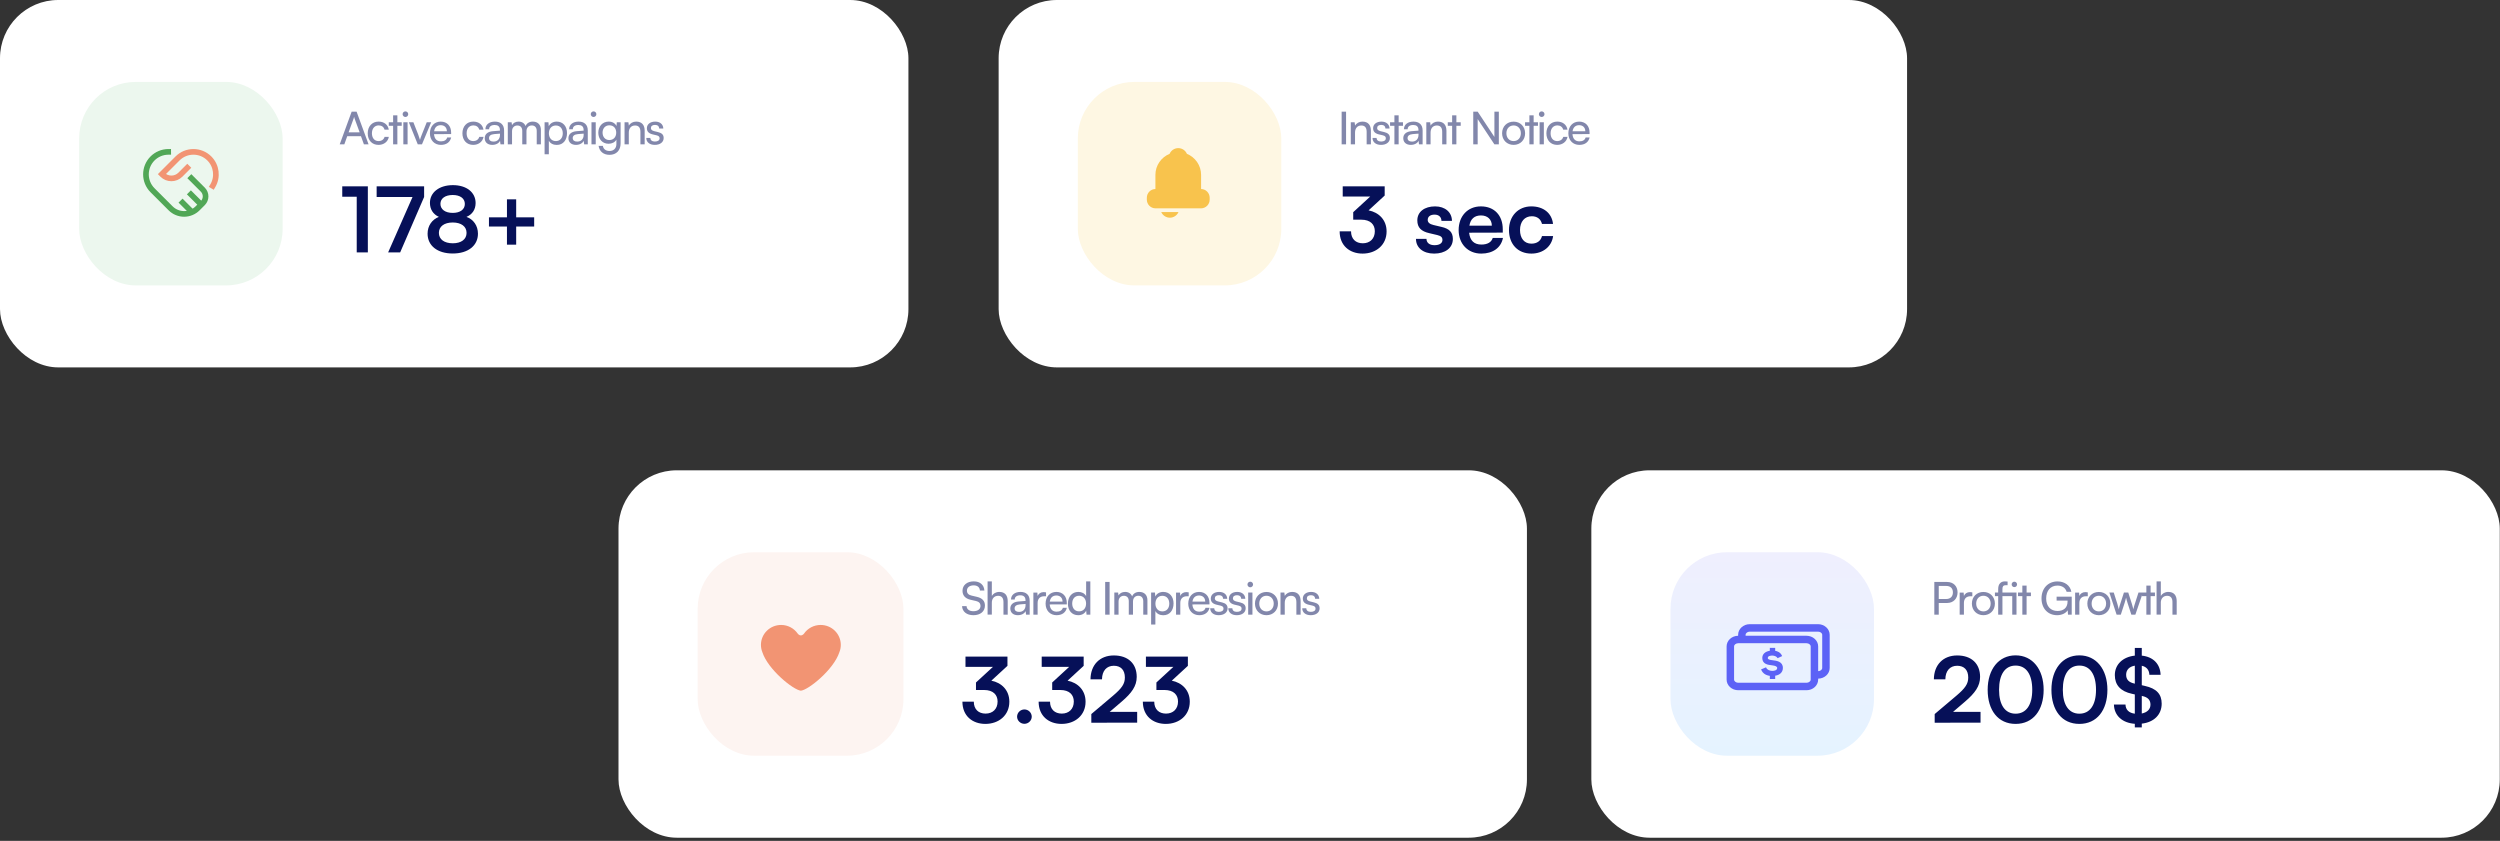
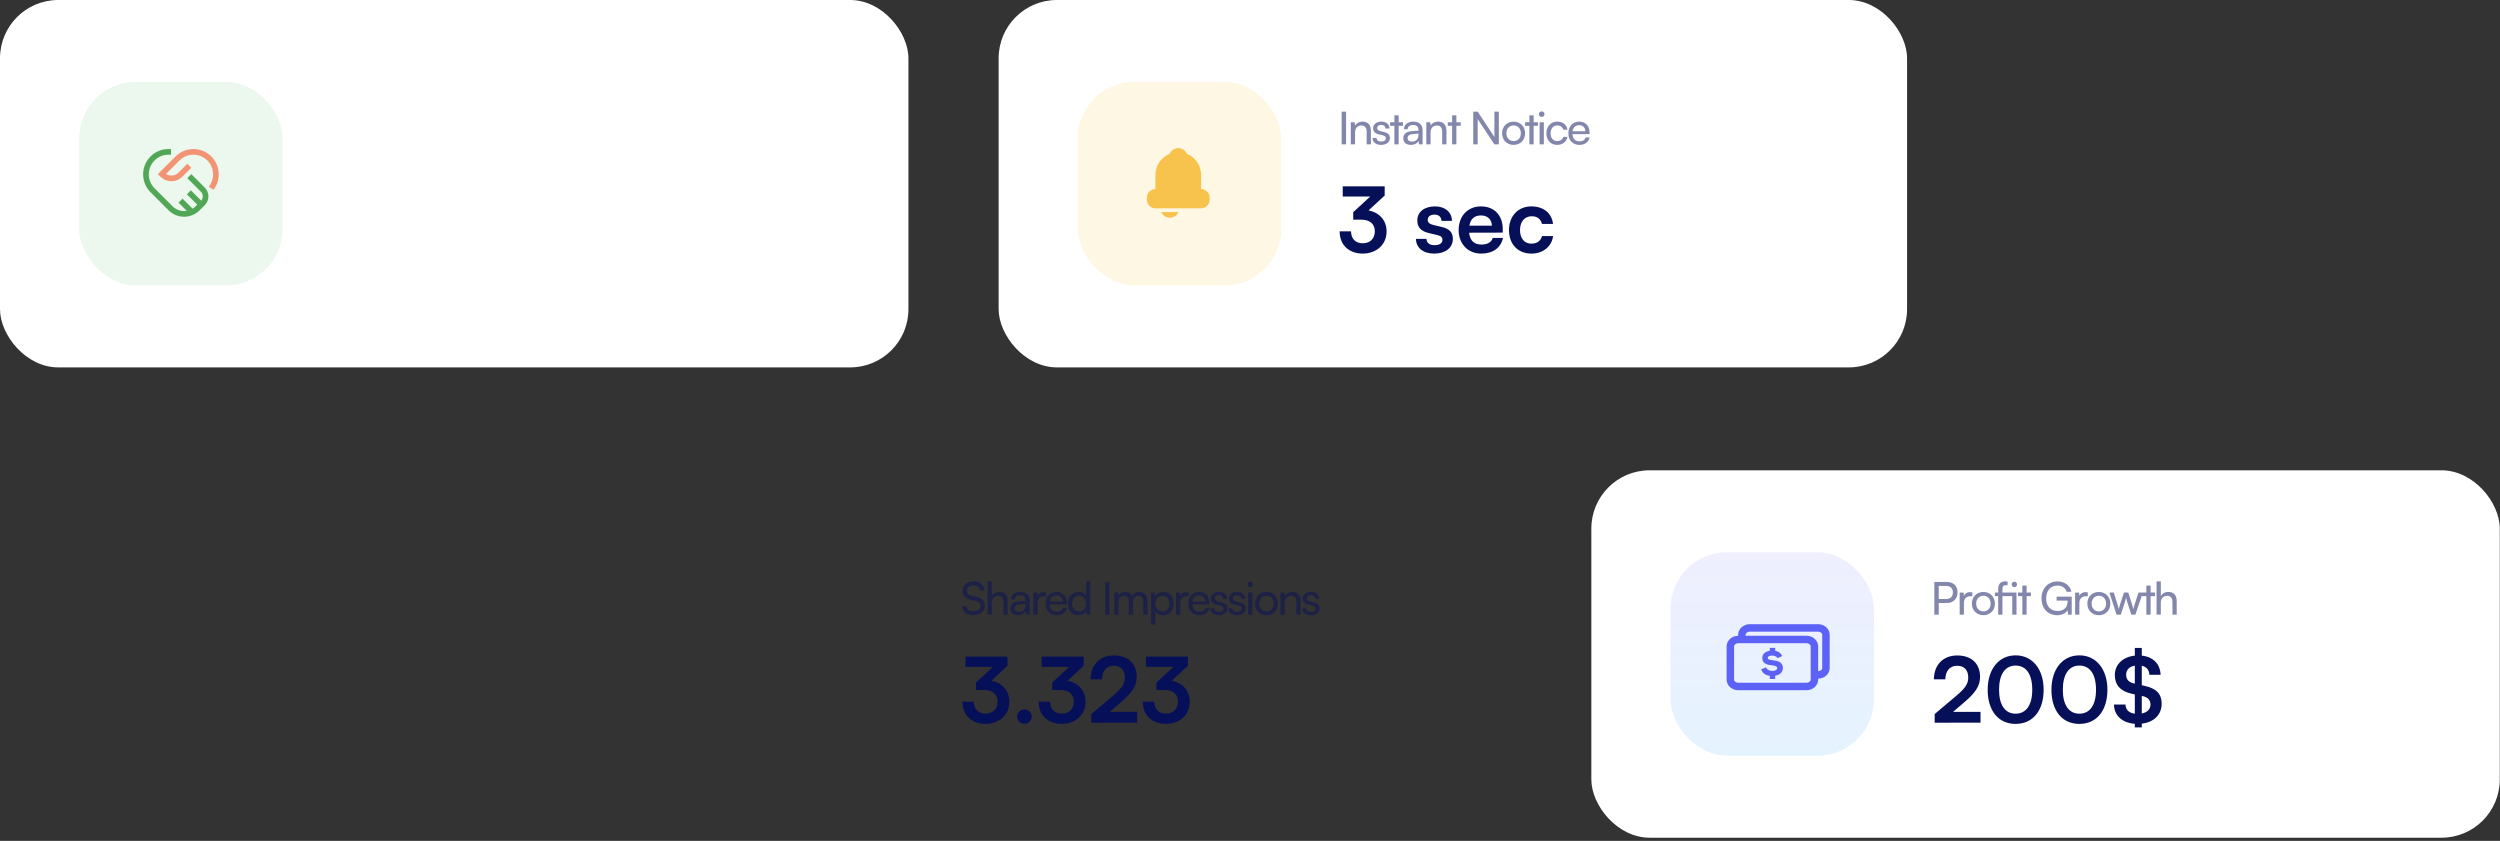
<svg xmlns="http://www.w3.org/2000/svg" width="776" height="261" viewBox="0 0 776 261" fill="none">
  <rect x="0" y="0" width="776" height="261" fill="#333333" stroke="none" />
  <rect width="281.975" height="114.038" rx="18.078" fill="white" />
  <g clip-path="url(#clip0_1768_12576)">
    <path d="M110.727 61.06V78.352H114.18V57.832H106.236V61.06H110.727ZM116.909 57.832V61.144H128.053L120.474 78.352H124.207L131.646 61.144V57.832H116.909ZM132.722 72.541C132.722 76.274 135.782 78.688 140.526 78.688C145.298 78.688 148.358 76.246 148.358 72.541C148.358 70.071 146.954 68.078 144.793 67.32C146.617 66.562 147.628 65.018 147.628 63.025C147.628 59.684 144.793 57.467 140.582 57.467C136.343 57.467 133.452 59.712 133.452 62.969C133.452 64.962 134.434 66.506 136.231 67.32C134.097 68.134 132.722 70.099 132.722 72.541ZM136.708 63.277C136.708 61.593 138.196 60.526 140.526 60.526C142.828 60.526 144.287 61.593 144.287 63.306C144.287 65.018 142.828 66.085 140.526 66.085C138.196 66.085 136.708 64.99 136.708 63.277ZM136.231 72.288C136.231 70.295 137.887 69.06 140.526 69.06C143.164 69.06 144.821 70.295 144.821 72.288C144.821 74.281 143.164 75.516 140.554 75.516C137.887 75.516 136.231 74.281 136.231 72.288ZM151.772 67.46V70.323H157.358V75.938H160.221V70.323H165.807V67.46H160.221V61.874H157.358V67.46H151.772Z" fill="#061058" />
    <path opacity="0.5" d="M106.881 44.805L107.78 42.278H112.046L112.959 44.805H114.404L110.685 34.657H109.155L105.45 44.805H106.881ZM109.745 36.847C109.815 36.636 109.885 36.397 109.913 36.257C109.941 36.411 110.011 36.65 110.081 36.847L111.639 41.085H108.201L109.745 36.847ZM114.14 41.38C114.14 43.541 115.473 44.973 117.494 44.973C119.15 44.973 120.427 43.977 120.694 42.489H119.375C119.136 43.303 118.434 43.794 117.494 43.794C116.245 43.794 115.445 42.84 115.445 41.366C115.445 39.878 116.301 38.924 117.55 38.924C118.434 38.924 119.136 39.387 119.361 40.257H120.68C120.441 38.727 119.234 37.745 117.508 37.745C115.501 37.745 114.14 39.233 114.14 41.38ZM123.343 44.805V39.05H124.691V37.941H123.343V35.794H122.024V37.941H120.677V39.05H122.024V44.805H123.343ZM125.841 36.313C126.318 36.313 126.711 35.92 126.711 35.443C126.711 34.952 126.318 34.573 125.841 34.573C125.364 34.573 124.971 34.952 124.971 35.443C124.971 35.92 125.364 36.313 125.841 36.313ZM125.195 44.805H126.515V37.941H125.195V44.805ZM129.673 44.805H130.979L133.842 37.941H132.466L130.936 41.773C130.698 42.377 130.473 42.966 130.361 43.415C130.249 42.994 130.052 42.419 129.814 41.773L128.312 37.941H126.908L129.673 44.805ZM136.858 44.973C138.556 44.973 139.707 44.145 140.044 42.671H138.809C138.584 43.457 137.911 43.878 136.886 43.878C135.581 43.878 134.823 43.078 134.725 41.633L140.03 41.619V41.127C140.03 39.092 138.753 37.745 136.802 37.745C134.809 37.745 133.448 39.233 133.448 41.38C133.448 43.513 134.837 44.973 136.858 44.973ZM136.802 38.854C137.967 38.854 138.711 39.611 138.711 40.748H134.753C134.921 39.541 135.651 38.854 136.802 38.854ZM143.533 41.38C143.533 43.541 144.867 44.973 146.888 44.973C148.544 44.973 149.821 43.977 150.088 42.489H148.768C148.53 43.303 147.828 43.794 146.888 43.794C145.639 43.794 144.839 42.84 144.839 41.366C144.839 39.878 145.695 38.924 146.944 38.924C147.828 38.924 148.53 39.387 148.754 40.257H150.074C149.835 38.727 148.628 37.745 146.902 37.745C144.895 37.745 143.533 39.233 143.533 41.38ZM152.807 44.973C153.916 44.973 154.857 44.482 155.207 43.696L155.348 44.805H156.471V40.496C156.471 38.643 155.32 37.745 153.621 37.745C151.853 37.745 150.674 38.685 150.674 40.117H151.825C151.825 39.289 152.456 38.797 153.565 38.797C154.492 38.797 155.179 39.205 155.179 40.355V40.552L153.018 40.72C151.404 40.847 150.463 41.633 150.463 42.896C150.463 44.145 151.334 44.973 152.807 44.973ZM153.186 43.949C152.33 43.949 151.797 43.584 151.797 42.854C151.797 42.18 152.274 41.731 153.439 41.619L155.193 41.478V41.843C155.193 43.135 154.435 43.949 153.186 43.949ZM158.937 44.805V40.734C158.937 39.64 159.597 38.952 160.594 38.952C161.52 38.952 162.109 39.541 162.109 40.622V44.805H163.415V40.734C163.415 39.64 164.074 38.938 165.071 38.938C165.997 38.938 166.601 39.555 166.601 40.636V44.805H167.892V40.313C167.892 38.727 166.938 37.745 165.366 37.745C164.299 37.745 163.471 38.278 163.148 39.134C162.797 38.278 162.039 37.745 160.973 37.745C160.004 37.745 159.274 38.194 158.923 38.84L158.797 37.941H157.618V44.805H158.937ZM169.041 47.879H170.361V43.682C170.81 44.524 171.722 44.987 172.817 44.987C174.852 44.987 176.003 43.415 176.003 41.324C176.003 39.219 174.782 37.745 172.817 37.745C171.722 37.745 170.796 38.236 170.333 39.176L170.234 37.941H169.041V47.879ZM170.375 41.38C170.375 39.948 171.189 38.952 172.536 38.952C173.884 38.952 174.684 39.962 174.684 41.38C174.684 42.784 173.884 43.794 172.536 43.794C171.189 43.794 170.375 42.784 170.375 41.38ZM178.785 44.973C179.893 44.973 180.834 44.482 181.185 43.696L181.325 44.805H182.448V40.496C182.448 38.643 181.297 37.745 179.599 37.745C177.83 37.745 176.651 38.685 176.651 40.117H177.802C177.802 39.289 178.434 38.797 179.543 38.797C180.469 38.797 181.157 39.205 181.157 40.355V40.552L178.995 40.72C177.381 40.847 176.441 41.633 176.441 42.896C176.441 44.145 177.311 44.973 178.785 44.973ZM179.164 43.949C178.307 43.949 177.774 43.584 177.774 42.854C177.774 42.18 178.251 41.731 179.416 41.619L181.171 41.478V41.843C181.171 43.135 180.413 43.949 179.164 43.949ZM184.241 36.313C184.718 36.313 185.111 35.92 185.111 35.443C185.111 34.952 184.718 34.573 184.241 34.573C183.764 34.573 183.371 34.952 183.371 35.443C183.371 35.92 183.764 36.313 184.241 36.313ZM183.595 44.805H184.915V37.941H183.595V44.805ZM185.715 41.198C185.715 43.12 186.951 44.622 188.902 44.622C189.982 44.622 190.881 44.145 191.33 43.345V44.721C191.33 46.026 190.488 46.868 189.196 46.868C188.045 46.868 187.287 46.278 187.119 45.268H185.8C186.052 47.008 187.33 48.061 189.196 48.061C191.302 48.061 192.635 46.685 192.635 44.524V37.941H191.456L191.358 39.106C190.923 38.25 190.067 37.745 188.958 37.745C186.965 37.745 185.715 39.261 185.715 41.198ZM187.035 41.169C187.035 39.906 187.821 38.896 189.14 38.896C190.488 38.896 191.274 39.85 191.274 41.169C191.274 42.517 190.459 43.471 189.126 43.471C187.835 43.471 187.035 42.461 187.035 41.169ZM195.179 44.805V41.169C195.179 39.836 195.895 38.952 197.13 38.952C198.14 38.952 198.786 39.513 198.786 40.903V44.805H200.105V40.608C200.105 38.854 199.277 37.745 197.467 37.745C196.498 37.745 195.628 38.208 195.193 38.994L195.052 37.941H193.859V44.805H195.179ZM200.609 42.812C200.609 44.117 201.634 44.973 203.248 44.973C204.876 44.973 205.999 44.145 205.999 42.84C205.999 41.815 205.423 41.282 204.259 41.001L203.051 40.706C202.378 40.538 202.041 40.229 202.041 39.766C202.041 39.134 202.504 38.769 203.332 38.769C204.132 38.769 204.595 39.205 204.623 39.892H205.887C205.859 38.587 204.876 37.745 203.374 37.745C201.858 37.745 200.792 38.545 200.792 39.808C200.792 40.819 201.367 41.422 202.588 41.717L203.795 41.998C204.511 42.18 204.736 42.461 204.736 42.924C204.736 43.556 204.202 43.934 203.276 43.934C202.406 43.934 201.872 43.513 201.872 42.812H200.609Z" fill="#061058" />
  </g>
  <rect x="24.57" y="25.43" width="63.16" height="63.16" rx="17.544" fill="#ECF7EE" />
  <path d="M58.137 52.075L55.994 54.218C54.452 55.759 51.953 55.759 50.412 54.218L50.242 54.048L55.106 49.184C57.832 46.459 62.25 46.459 64.975 49.184V49.184C67.236 51.446 67.672 54.954 66.032 57.7" stroke="#F29473" stroke-width="1.754" stroke-linecap="square" />
  <path d="M59.383 55.298L62.949 58.864C64.104 60.02 64.104 61.894 62.949 63.05L61.334 64.665C60.224 65.775 58.717 66.399 57.147 66.399C55.576 66.399 54.07 65.775 52.959 64.665L47.348 59.053C44.623 56.328 44.623 51.91 47.348 49.184V49.184C48.638 47.891 50.386 47.157 52.212 47.141" stroke="#51A756" stroke-width="1.754" stroke-linecap="square" />
  <path d="M62.473 63.542L58.633 59.703" stroke="#51A756" stroke-width="1.754" />
  <path d="M59.621 65.856L56.039 62.273" stroke="#51A756" stroke-width="1.754" />
  <rect x="309.977" width="281.975" height="114.038" rx="18.078" fill="white" />
  <g clip-path="url(#clip1_1768_12576)">
    <path d="M422.536 68.19C425.399 68.19 426.747 69.706 426.747 71.783C426.747 74.057 425.259 75.516 423.013 75.516C420.824 75.516 419.364 74.169 419.364 71.811H415.827C415.827 76.246 418.943 78.716 422.957 78.716C427.112 78.716 430.396 76.05 430.396 71.839C430.396 68.218 427.954 65.916 424.81 65.299L429.806 60.695V57.832H416.781V61.004H425.315L420.038 65.86V68.19H422.536ZM439.515 74.141C439.515 76.864 441.705 78.716 445.158 78.716C448.582 78.716 450.968 76.976 450.968 74.169C450.968 72.036 449.789 70.969 447.459 70.436L444.961 69.846C443.782 69.565 443.164 69.06 443.164 68.274C443.164 67.235 443.95 66.618 445.298 66.618C446.617 66.618 447.403 67.376 447.431 68.555H450.688C450.659 65.86 448.554 64.063 445.438 64.063C442.238 64.063 439.936 65.692 439.936 68.414C439.936 70.632 441.143 71.811 443.642 72.372L446.14 72.962C447.375 73.243 447.74 73.748 447.74 74.45C447.74 75.46 446.87 76.106 445.27 76.106C443.698 76.106 442.8 75.348 442.771 74.141H439.515ZM459.779 78.716C463.401 78.716 465.927 76.892 466.517 73.86H463.344C462.951 75.18 461.716 75.909 459.836 75.909C457.562 75.909 456.271 74.674 456.018 72.232L466.46 72.204V71.165C466.46 66.842 463.822 64.063 459.667 64.063C455.597 64.063 452.762 67.067 452.762 71.418C452.762 75.713 455.653 78.716 459.779 78.716ZM459.695 66.871C461.744 66.871 463.064 68.134 463.064 70.043H456.102C456.439 67.965 457.674 66.871 459.695 66.871ZM468.387 71.39C468.387 75.797 471.138 78.716 475.349 78.716C478.97 78.716 481.665 76.499 482.086 73.271H478.633C478.268 74.787 477.061 75.629 475.349 75.629C473.159 75.629 471.812 74.001 471.812 71.39C471.812 68.779 473.272 67.123 475.461 67.123C477.089 67.123 478.24 67.937 478.633 69.509H482.058C481.693 66.169 479.11 64.063 475.321 64.063C471.222 64.063 468.387 67.095 468.387 71.39Z" fill="#061058" />
    <path opacity="0.5" d="M417.82 34.657H416.445V44.805H417.82V34.657ZM420.602 44.805V41.169C420.602 39.836 421.317 38.952 422.553 38.952C423.563 38.952 424.209 39.513 424.209 40.903V44.805H425.528V40.608C425.528 38.854 424.7 37.745 422.889 37.745C421.921 37.745 421.051 38.208 420.616 38.994L420.475 37.941H419.282V44.805H420.602ZM426.032 42.812C426.032 44.117 427.057 44.973 428.671 44.973C430.299 44.973 431.422 44.145 431.422 42.84C431.422 41.815 430.846 41.282 429.681 41.001L428.474 40.706C427.801 40.538 427.464 40.229 427.464 39.766C427.464 39.134 427.927 38.769 428.755 38.769C429.555 38.769 430.018 39.205 430.046 39.892H431.31C431.281 38.587 430.299 37.745 428.797 37.745C427.281 37.745 426.215 38.545 426.215 39.808C426.215 40.819 426.79 41.422 428.011 41.717L429.218 41.998C429.934 42.18 430.159 42.461 430.159 42.924C430.159 43.556 429.625 43.934 428.699 43.934C427.829 43.934 427.295 43.513 427.295 42.812H426.032ZM434.142 44.805V39.05H435.49V37.941H434.142V35.794H432.823V37.941H431.475V39.05H432.823V44.805H434.142ZM437.919 44.973C439.028 44.973 439.968 44.482 440.319 43.696L440.459 44.805H441.582V40.496C441.582 38.643 440.431 37.745 438.733 37.745C436.964 37.745 435.785 38.685 435.785 40.117H436.936C436.936 39.289 437.568 38.797 438.677 38.797C439.603 38.797 440.291 39.205 440.291 40.355V40.552L438.129 40.72C436.515 40.847 435.575 41.633 435.575 42.896C435.575 44.145 436.445 44.973 437.919 44.973ZM438.298 43.949C437.442 43.949 436.908 43.584 436.908 42.854C436.908 42.18 437.386 41.731 438.55 41.619L440.305 41.478V41.843C440.305 43.135 439.547 43.949 438.298 43.949ZM444.049 44.805V41.169C444.049 39.836 444.765 38.952 446 38.952C447.01 38.952 447.656 39.513 447.656 40.903V44.805H448.975V40.608C448.975 38.854 448.147 37.745 446.337 37.745C445.368 37.745 444.498 38.208 444.063 38.994L443.923 37.941H442.73V44.805H444.049ZM452.06 44.805V39.05H453.408V37.941H452.06V35.794H450.741V37.941H449.393V39.05H450.741V44.805H452.06ZM458.67 44.805V36.959L463.863 44.805H465.239V34.657H463.863V42.503L458.67 34.657H457.295V44.805H458.67ZM466.249 41.366C466.249 43.485 467.765 44.973 469.828 44.973C471.877 44.973 473.393 43.485 473.393 41.366C473.393 39.247 471.877 37.759 469.828 37.759C467.765 37.759 466.249 39.247 466.249 41.366ZM467.582 41.366C467.582 39.934 468.494 38.938 469.828 38.938C471.147 38.938 472.073 39.934 472.073 41.366C472.073 42.798 471.147 43.794 469.828 43.794C468.494 43.794 467.582 42.798 467.582 41.366ZM476.042 44.805V39.05H477.389V37.941H476.042V35.794H474.723V37.941H473.375V39.05H474.723V44.805H476.042ZM478.539 36.313C479.017 36.313 479.41 35.92 479.41 35.443C479.41 34.952 479.017 34.573 478.539 34.573C478.062 34.573 477.669 34.952 477.669 35.443C477.669 35.92 478.062 36.313 478.539 36.313ZM477.894 44.805H479.213V37.941H477.894V44.805ZM480 41.38C480 43.541 481.333 44.973 483.354 44.973C485.011 44.973 486.288 43.977 486.554 42.489H485.235C484.996 43.303 484.295 43.794 483.354 43.794C482.105 43.794 481.305 42.84 481.305 41.366C481.305 39.878 482.161 38.924 483.41 38.924C484.295 38.924 484.996 39.387 485.221 40.257H486.54C486.302 38.727 485.095 37.745 483.368 37.745C481.361 37.745 480 39.233 480 41.38ZM490.228 44.973C491.927 44.973 493.078 44.145 493.414 42.671H492.179C491.955 43.457 491.281 43.878 490.256 43.878C488.951 43.878 488.193 43.078 488.095 41.633L493.4 41.619V41.127C493.4 39.092 492.123 37.745 490.172 37.745C488.179 37.745 486.818 39.233 486.818 41.38C486.818 43.513 488.207 44.973 490.228 44.973ZM490.172 38.854C491.337 38.854 492.081 39.611 492.081 40.748H488.123C488.291 39.541 489.021 38.854 490.172 38.854Z" fill="#061058" />
  </g>
  <rect x="334.555" y="25.43" width="63.16" height="63.16" rx="17.544" fill="#FEF7E3" />
  <path d="M372.82 58.673V54.285C372.82 51.315 370.979 48.788 368.386 47.729H368.411C367.957 46.703 366.928 45.977 365.73 45.977C364.531 45.977 363.502 46.703 363.05 47.729H363.073C360.481 48.788 358.639 51.315 358.639 54.285V58.674C357.164 58.687 355.977 59.893 355.977 61.38V61.963C355.977 63.457 357.183 64.67 358.677 64.67H372.783C374.277 64.67 375.483 63.457 375.483 61.963V61.38C375.483 59.893 374.296 58.687 372.82 58.673Z" fill="#F8C34D" />
  <path d="M363.127 67.573C364.325 67.573 365.354 66.847 365.807 65.82H360.445C360.898 66.847 361.928 67.573 363.127 67.573Z" fill="#F8C34D" />
-   <rect x="191.984" y="145.984" width="281.975" height="114.038" rx="18.078" fill="white" />
  <g clip-path="url(#clip2_1768_12576)">
    <path d="M305.442 214.174C308.306 214.174 309.653 215.69 309.653 217.767C309.653 220.041 308.165 221.501 305.919 221.501C303.73 221.501 302.27 220.153 302.27 217.795H298.733C298.733 222.231 301.849 224.701 305.863 224.701C310.018 224.701 313.302 222.034 313.302 217.823C313.302 214.202 310.86 211.9 307.716 211.283L312.713 206.679V203.816H299.688V206.988H308.221L302.944 211.844V214.174H305.442ZM317.977 224.673C319.212 224.673 320.251 223.662 320.251 222.455C320.251 221.22 319.212 220.209 317.977 220.209C316.742 220.209 315.704 221.22 315.704 222.455C315.704 223.662 316.742 224.673 317.977 224.673ZM329.1 214.174C331.963 214.174 333.31 215.69 333.31 217.767C333.31 220.041 331.823 221.501 329.577 221.501C327.387 221.501 325.928 220.153 325.928 217.795H322.391C322.391 222.231 325.507 224.701 329.521 224.701C333.675 224.701 336.96 222.034 336.96 217.823C336.96 214.202 334.517 211.9 331.374 211.283L336.37 206.679V203.816H323.345V206.988H331.879L326.601 211.844V214.174H329.1ZM352.978 224.308V220.967H344.445L348.15 217.795C351.266 215.129 352.838 212.967 352.838 210.104C352.838 205.949 350.115 203.451 345.736 203.451C341.385 203.451 338.522 206.37 338.493 210.862H342.058C342.087 208.223 343.49 206.651 345.736 206.651C347.897 206.651 349.16 207.971 349.16 210.3C349.16 212.265 348.234 213.613 345.455 215.971L338.746 221.641V224.336L352.978 224.308ZM361.447 214.174C364.31 214.174 365.658 215.69 365.658 217.767C365.658 220.041 364.17 221.501 361.924 221.501C359.735 221.501 358.275 220.153 358.275 217.795H354.738C354.738 222.231 357.854 224.701 361.868 224.701C366.023 224.701 369.307 222.034 369.307 217.823C369.307 214.202 366.865 211.9 363.721 211.283L368.718 206.679V203.816H355.693V206.988H364.226L358.949 211.844V214.174H361.447Z" fill="#061058" />
    <path opacity="0.5" d="M298.761 183.378C298.761 184.838 299.618 185.792 301.274 186.171L302.944 186.55C303.912 186.775 304.347 187.28 304.347 188.08C304.347 189.091 303.491 189.722 302.144 189.722C300.867 189.722 300.053 189.105 300.025 188.136H298.621C298.705 189.877 300.081 190.957 302.144 190.957C304.305 190.957 305.723 189.793 305.723 187.968C305.723 186.536 304.881 185.638 303.225 185.259L301.554 184.866C300.6 184.642 300.137 184.15 300.137 183.336C300.137 182.34 300.965 181.694 302.242 181.694C303.379 181.694 304.095 182.284 304.165 183.294H305.555C305.442 181.54 304.193 180.459 302.256 180.459C300.165 180.459 298.761 181.638 298.761 183.378ZM307.867 190.775V187.042C307.867 185.863 308.554 184.936 309.832 184.936C310.814 184.936 311.474 185.498 311.474 186.887V190.789H312.793V186.592C312.793 184.838 311.951 183.729 310.196 183.729C309.13 183.729 308.302 184.234 307.867 184.978V180.459H306.547V190.775H307.867ZM315.948 190.957C317.057 190.957 317.997 190.466 318.348 189.68L318.488 190.789H319.611V186.48C319.611 184.627 318.46 183.729 316.762 183.729C314.993 183.729 313.814 184.67 313.814 186.101H314.965C314.965 185.273 315.597 184.782 316.706 184.782C317.632 184.782 318.32 185.189 318.32 186.34V186.536L316.158 186.705C314.544 186.831 313.604 187.617 313.604 188.88C313.604 190.129 314.474 190.957 315.948 190.957ZM316.327 189.933C315.471 189.933 314.937 189.568 314.937 188.838C314.937 188.164 315.415 187.715 316.579 187.603L318.334 187.463V187.828C318.334 189.119 317.576 189.933 316.327 189.933ZM324.689 183.87C324.422 183.813 324.225 183.785 323.987 183.785C323.046 183.785 322.359 184.263 322.078 184.978L321.994 183.94H320.759V190.789H322.078V187.154C322.078 185.835 322.85 185.077 324.099 185.077H324.689V183.87ZM327.961 190.957C329.659 190.957 330.81 190.129 331.147 188.656H329.912C329.688 189.442 329.014 189.863 327.989 189.863C326.684 189.863 325.926 189.063 325.828 187.617L331.133 187.603V187.112C331.133 185.077 329.856 183.729 327.905 183.729C325.912 183.729 324.551 185.217 324.551 187.364C324.551 189.498 325.94 190.957 327.961 190.957ZM327.905 184.838C329.07 184.838 329.814 185.596 329.814 186.733H325.856C326.024 185.526 326.754 184.838 327.905 184.838ZM334.678 190.957C335.773 190.957 336.699 190.48 337.148 189.54L337.261 190.789H338.44V180.459H337.134V185.035C336.671 184.192 335.787 183.729 334.734 183.729C332.699 183.729 331.478 185.273 331.478 187.378C331.478 189.47 332.685 190.957 334.678 190.957ZM334.945 189.764C333.597 189.764 332.811 188.754 332.811 187.336C332.811 185.933 333.597 184.922 334.945 184.922C336.292 184.922 337.12 185.933 337.12 187.336C337.12 188.768 336.292 189.764 334.945 189.764ZM344.422 180.641H343.046V190.789H344.422V180.641ZM347.203 190.789V186.719C347.203 185.624 347.863 184.936 348.859 184.936C349.786 184.936 350.375 185.526 350.375 186.606V190.789H351.681V186.719C351.681 185.624 352.34 184.922 353.337 184.922C354.263 184.922 354.867 185.54 354.867 186.621V190.789H356.158V186.298C356.158 184.712 355.204 183.729 353.632 183.729C352.565 183.729 351.737 184.263 351.414 185.119C351.063 184.263 350.305 183.729 349.238 183.729C348.27 183.729 347.54 184.178 347.189 184.824L347.063 183.926H345.884V190.789H347.203ZM357.307 193.863H358.627V189.666C359.076 190.508 359.988 190.972 361.083 190.972C363.118 190.972 364.269 189.4 364.269 187.308C364.269 185.203 363.048 183.729 361.083 183.729C359.988 183.729 359.062 184.22 358.598 185.161L358.5 183.926H357.307V193.863ZM358.641 187.364C358.641 185.933 359.455 184.936 360.802 184.936C362.149 184.936 362.949 185.947 362.949 187.364C362.949 188.768 362.149 189.779 360.802 189.779C359.455 189.779 358.641 188.768 358.641 187.364ZM368.973 183.87C368.707 183.813 368.51 183.785 368.272 183.785C367.331 183.785 366.643 184.263 366.363 184.978L366.279 183.94H365.043V190.789H366.363V187.154C366.363 185.835 367.135 185.077 368.384 185.077H368.973V183.87ZM372.246 190.957C373.944 190.957 375.095 190.129 375.432 188.656H374.197C373.972 189.442 373.299 189.863 372.274 189.863C370.969 189.863 370.211 189.063 370.113 187.617L375.418 187.603V187.112C375.418 185.077 374.141 183.729 372.19 183.729C370.197 183.729 368.835 185.217 368.835 187.364C368.835 189.498 370.225 190.957 372.246 190.957ZM372.19 184.838C373.355 184.838 374.099 185.596 374.099 186.733H370.141C370.309 185.526 371.039 184.838 372.19 184.838ZM375.651 188.796C375.651 190.101 376.675 190.957 378.289 190.957C379.917 190.957 381.04 190.129 381.04 188.824C381.04 187.799 380.465 187.266 379.3 186.985L378.093 186.691C377.419 186.522 377.082 186.213 377.082 185.75C377.082 185.119 377.545 184.754 378.373 184.754C379.173 184.754 379.637 185.189 379.665 185.877H380.928C380.9 184.571 379.917 183.729 378.416 183.729C376.9 183.729 375.833 184.529 375.833 185.792C375.833 186.803 376.408 187.407 377.63 187.701L378.837 187.982C379.552 188.164 379.777 188.445 379.777 188.908C379.777 189.54 379.244 189.919 378.317 189.919C377.447 189.919 376.914 189.498 376.914 188.796H375.651ZM381.262 188.796C381.262 190.101 382.287 190.957 383.901 190.957C385.529 190.957 386.652 190.129 386.652 188.824C386.652 187.799 386.076 187.266 384.911 186.985L383.704 186.691C383.031 186.522 382.694 186.213 382.694 185.75C382.694 185.119 383.157 184.754 383.985 184.754C384.785 184.754 385.248 185.189 385.276 185.877H386.54C386.512 184.571 385.529 183.729 384.027 183.729C382.511 183.729 381.445 184.529 381.445 185.792C381.445 186.803 382.02 187.407 383.241 187.701L384.448 187.982C385.164 188.164 385.389 188.445 385.389 188.908C385.389 189.54 384.855 189.919 383.929 189.919C383.059 189.919 382.525 189.498 382.525 188.796H381.262ZM388.081 182.298C388.558 182.298 388.951 181.905 388.951 181.427C388.951 180.936 388.558 180.557 388.081 180.557C387.604 180.557 387.211 180.936 387.211 181.427C387.211 181.905 387.604 182.298 388.081 182.298ZM387.435 190.789H388.755V183.926H387.435V190.789ZM389.541 187.35C389.541 189.47 391.057 190.957 393.12 190.957C395.17 190.957 396.685 189.47 396.685 187.35C396.685 185.231 395.17 183.743 393.12 183.743C391.057 183.743 389.541 185.231 389.541 187.35ZM390.875 187.35C390.875 185.919 391.787 184.922 393.12 184.922C394.44 184.922 395.366 185.919 395.366 187.35C395.366 188.782 394.44 189.779 393.12 189.779C391.787 189.779 390.875 188.782 390.875 187.35ZM398.786 190.789V187.154C398.786 185.82 399.501 184.936 400.737 184.936C401.747 184.936 402.393 185.498 402.393 186.887V190.789H403.712V186.592C403.712 184.838 402.884 183.729 401.073 183.729C400.105 183.729 399.235 184.192 398.8 184.978L398.659 183.926H397.466V190.789H398.786ZM404.216 188.796C404.216 190.101 405.241 190.957 406.855 190.957C408.483 190.957 409.606 190.129 409.606 188.824C409.606 187.799 409.03 187.266 407.865 186.985L406.658 186.691C405.985 186.522 405.648 186.213 405.648 185.75C405.648 185.119 406.111 184.754 406.939 184.754C407.739 184.754 408.202 185.189 408.23 185.877H409.493C409.465 184.571 408.483 183.729 406.981 183.729C405.465 183.729 404.399 184.529 404.399 185.792C404.399 186.803 404.974 187.407 406.195 187.701L407.402 187.982C408.118 188.164 408.343 188.445 408.343 188.908C408.343 189.54 407.809 189.919 406.883 189.919C406.013 189.919 405.479 189.498 405.479 188.796H404.216Z" fill="#061058" />
  </g>
-   <rect x="216.555" y="171.414" width="63.873" height="63.16" rx="17.544" fill="#FDF4F1" />
-   <path d="M254.728 193.984C252.591 193.984 250.703 195.045 249.575 196.662C249.575 196.662 249.194 197.226 248.589 197.226C247.986 197.226 247.605 196.662 247.605 196.662C246.476 195.045 244.589 193.984 242.451 193.984C238.996 193.984 236.195 196.754 236.195 200.171C236.195 200.978 236.356 201.746 236.64 202.453C238.392 207.834 246.23 214.161 248.589 214.391C250.949 214.161 258.786 207.834 260.54 202.453C260.824 201.747 260.984 200.978 260.984 200.171C260.984 196.754 258.183 193.984 254.728 193.984Z" fill="#F29473" />
  <rect x="493.953" y="145.984" width="281.975" height="114.038" rx="18.078" fill="white" />
  <g clip-path="url(#clip3_1768_12576)">
    <path d="M614.758 224.308V220.967H606.224L609.929 217.795C613.045 215.129 614.617 212.967 614.617 210.104C614.617 205.949 611.894 203.451 607.515 203.451C603.164 203.451 600.301 206.37 600.273 210.862H603.838C603.866 208.223 605.27 206.651 607.515 206.651C609.677 206.651 610.94 207.971 610.94 210.3C610.94 212.265 610.014 213.613 607.235 215.971L600.526 221.641V224.336L614.758 224.308ZM616.972 214.118C616.972 220.462 620.2 224.701 625.645 224.701C631.091 224.701 634.347 220.462 634.347 214.118C634.347 207.746 630.895 203.423 625.645 203.423C620.396 203.423 616.972 207.746 616.972 214.118ZM620.508 214.118C620.508 209.262 622.417 206.595 625.645 206.595C628.902 206.595 630.811 209.262 630.811 214.118C630.811 218.862 628.902 221.529 625.645 221.529C622.417 221.529 620.508 218.862 620.508 214.118ZM636.764 214.118C636.764 220.462 639.992 224.701 645.438 224.701C650.884 224.701 654.14 220.462 654.14 214.118C654.14 207.746 650.687 203.423 645.438 203.423C640.188 203.423 636.764 207.746 636.764 214.118ZM640.301 214.118C640.301 209.262 642.21 206.595 645.438 206.595C648.694 206.595 650.603 209.262 650.603 214.118C650.603 218.862 648.694 221.529 645.438 221.529C642.21 221.529 640.301 218.862 640.301 214.118ZM662.647 227.003H664.809V224.617C668.57 224.196 670.985 221.838 670.985 218.413C670.985 215.437 669.356 213.697 665.763 212.911L664.809 212.686V206.651C666.269 206.96 667.111 207.942 667.167 209.458H670.648C670.535 206.09 668.346 203.872 664.809 203.507V201.121H662.647V203.507C658.914 203.9 656.444 206.258 656.444 209.543C656.444 212.63 658.212 214.595 661.749 215.353L662.647 215.55V221.529C660.823 221.304 659.784 220.294 659.756 218.694H656.163C656.247 222.118 658.746 224.392 662.647 224.673V227.003ZM662.535 212.181C660.739 211.788 659.953 210.918 659.953 209.43C659.953 207.914 660.963 206.904 662.647 206.623V212.209L662.535 212.181ZM665.005 216.055C666.69 216.42 667.504 217.29 667.504 218.722C667.504 220.153 666.493 221.136 664.809 221.473V215.999L665.005 216.055Z" fill="#061058" />
    <path opacity="0.5" d="M604.357 187.168C606.336 187.168 607.628 185.792 607.628 183.898C607.628 181.947 606.35 180.641 604.357 180.641H600.413V190.789H601.789V187.168H604.357ZM604.119 181.877C605.41 181.877 606.182 182.606 606.182 183.884C606.182 185.133 605.424 185.933 604.063 185.933H601.789V181.877H604.119ZM612.211 183.87C611.945 183.813 611.748 183.785 611.51 183.785C610.569 183.785 609.881 184.263 609.601 184.978L609.516 183.94H608.281V190.789H609.601V187.154C609.601 185.835 610.373 185.077 611.622 185.077H612.211V183.87ZM612.073 187.35C612.073 189.47 613.589 190.957 615.652 190.957C617.702 190.957 619.217 189.47 619.217 187.35C619.217 185.231 617.702 183.743 615.652 183.743C613.589 183.743 612.073 185.231 612.073 187.35ZM613.407 187.35C613.407 185.919 614.319 184.922 615.652 184.922C616.972 184.922 617.898 185.919 617.898 187.35C617.898 188.782 616.972 189.779 615.652 189.779C614.319 189.779 613.407 188.782 613.407 187.35ZM624.603 190.789H625.922V183.926H621.557V182.831C621.557 182.087 621.768 181.652 622.568 181.652H623.157V180.515C622.905 180.473 622.596 180.459 622.343 180.459C621.15 180.459 620.238 181.147 620.238 182.831V183.926H619.227V185.035H620.238V190.789H621.557V185.035H624.603V190.789ZM625.262 182.241C625.726 182.241 626.091 181.877 626.091 181.399C626.091 180.922 625.726 180.557 625.262 180.557C624.785 180.557 624.42 180.922 624.42 181.399C624.42 181.877 624.785 182.241 625.262 182.241ZM629.055 190.789V185.035H630.402V183.926H629.055V181.778H627.735V183.926H626.388V185.035H627.735V190.789H629.055ZM638.64 181.764C639.988 181.764 641.11 182.41 641.489 183.701H642.949C642.612 181.75 640.886 180.473 638.668 180.473C635.679 180.473 633.686 182.663 633.686 185.75C633.686 188.88 635.665 190.957 638.542 190.957C640.03 190.957 641.265 190.312 641.812 189.428L641.91 190.803H643.061V185.203H638.373V186.424H641.77V186.719C641.77 188.768 640.381 189.652 638.654 189.652C636.563 189.652 635.131 188.235 635.131 185.778C635.131 183.378 636.451 181.764 638.64 181.764ZM648.047 183.87C647.78 183.813 647.584 183.785 647.345 183.785C646.405 183.785 645.717 184.263 645.436 184.978L645.352 183.94H644.117V190.789H645.436V187.154C645.436 185.835 646.208 185.077 647.458 185.077H648.047V183.87ZM647.909 187.35C647.909 189.47 649.425 190.957 651.488 190.957C653.537 190.957 655.053 189.47 655.053 187.35C655.053 185.231 653.537 183.743 651.488 183.743C649.425 183.743 647.909 185.231 647.909 187.35ZM649.242 187.35C649.242 185.919 650.155 184.922 651.488 184.922C652.807 184.922 653.734 185.919 653.734 187.35C653.734 188.782 652.807 189.779 651.488 189.779C650.155 189.779 649.242 188.782 649.242 187.35ZM656.992 190.789H658.298L659.491 187.126C659.743 186.298 659.87 185.849 659.94 185.512C660.01 185.891 660.15 186.424 660.375 187.112L661.568 190.789H662.817L665.161 183.926H663.786L662.635 187.491C662.438 188.094 662.312 188.571 662.2 189.119C662.087 188.628 661.863 187.828 661.75 187.491L660.614 183.926H659.266L658.115 187.491C657.961 187.94 657.778 188.515 657.666 189.119C657.54 188.515 657.399 187.996 657.245 187.491L656.108 183.926H654.747L656.992 190.789ZM667.549 190.789V185.035H668.897V183.926H667.549V181.778H666.23V183.926H664.883V185.035H666.23V190.789H667.549ZM670.721 190.775V187.042C670.721 185.863 671.408 184.936 672.685 184.936C673.668 184.936 674.328 185.498 674.328 186.887V190.789H675.647V186.592C675.647 184.838 674.805 183.729 673.05 183.729C671.984 183.729 671.156 184.234 670.721 184.978V180.459H669.401V190.775H670.721Z" fill="#061058" />
  </g>
  <rect x="518.523" y="171.414" width="63.16" height="63.16" rx="17.544" fill="url(#paint0_linear_1768_12576)" />
  <g clip-path="url(#clip4_1768_12576)">
    <path d="M564.317 193.742H543.132C541.137 193.742 539.514 195.226 539.514 197.051V197.341C537.538 197.361 535.938 198.835 535.938 200.647V210.94C535.938 212.764 537.56 214.248 539.555 214.248H560.741C562.735 214.248 564.358 212.764 564.358 210.94V210.65C566.333 210.63 567.935 209.156 567.935 207.344V197.051C567.935 195.226 566.312 193.742 564.317 193.742ZM562.038 210.94C562.038 211.476 561.444 211.928 560.741 211.928H539.555C538.852 211.928 538.258 211.476 538.258 210.94V200.647C538.258 200.112 538.852 199.659 539.555 199.659H560.741C561.444 199.659 562.038 200.112 562.038 200.647V210.94ZM564.358 208.329V200.647C564.358 198.823 562.735 197.339 560.741 197.339H541.834V197.051C541.834 196.515 542.429 196.062 543.132 196.062H564.317C565.021 196.062 565.615 196.515 565.615 197.051V207.344H565.615C565.615 207.869 565.043 208.311 564.358 208.329Z" fill="#5C62F6" />
    <path d="M550.193 204.933C549.217 204.816 548.721 204.677 548.721 204.238C548.721 203.557 549.706 203.484 550.13 203.484C550.754 203.484 551.444 203.785 551.669 204.156L551.758 204.304L553.183 203.645L553.096 203.467C552.594 202.443 551.705 202.134 551.019 202.008V201.102H549.352V202.003C547.884 202.232 547.014 203.058 547.014 204.237C547.014 206.177 548.834 206.381 550.037 206.516C551.13 206.645 551.64 206.907 551.64 207.342C551.64 208.181 550.453 208.247 550.089 208.247C549.274 208.247 548.488 207.843 548.262 207.306L548.187 207.128L546.641 207.783L546.717 207.961C547.152 208.98 548.084 209.622 549.352 209.782V210.759H551.018V209.733C552.235 209.583 553.407 208.805 553.407 207.341C553.407 205.329 551.474 205.091 550.193 204.933Z" fill="#5C62F6" />
  </g>
  <defs>
    <linearGradient id="paint0_linear_1768_12576" x1="518.523" y1="171.414" x2="518.523" y2="234.574" gradientUnits="userSpaceOnUse">
      <stop stop-color="#EFEFFE" />
      <stop offset="1" stop-color="#E5F3FF" />
    </linearGradient>
    <clipPath id="clip0_1768_12576">
-       <rect width="110.53" height="50.002" fill="white" transform="translate(105.281 29.805)" />
-     </clipPath>
+       </clipPath>
    <clipPath id="clip1_1768_12576">
      <rect width="110.53" height="50.002" fill="white" transform="translate(415.266 29.805)" />
    </clipPath>
    <clipPath id="clip2_1768_12576">
      <rect width="111.779" height="50.002" fill="white" transform="translate(298.172 175.789)" />
    </clipPath>
    <clipPath id="clip3_1768_12576">
      <rect width="110.53" height="50.002" fill="white" transform="translate(599.234 175.789)" />
    </clipPath>
    <clipPath id="clip4_1768_12576">
      <rect width="31.997" height="31.997" fill="white" transform="translate(535.945 187.977)" />
    </clipPath>
  </defs>
</svg>